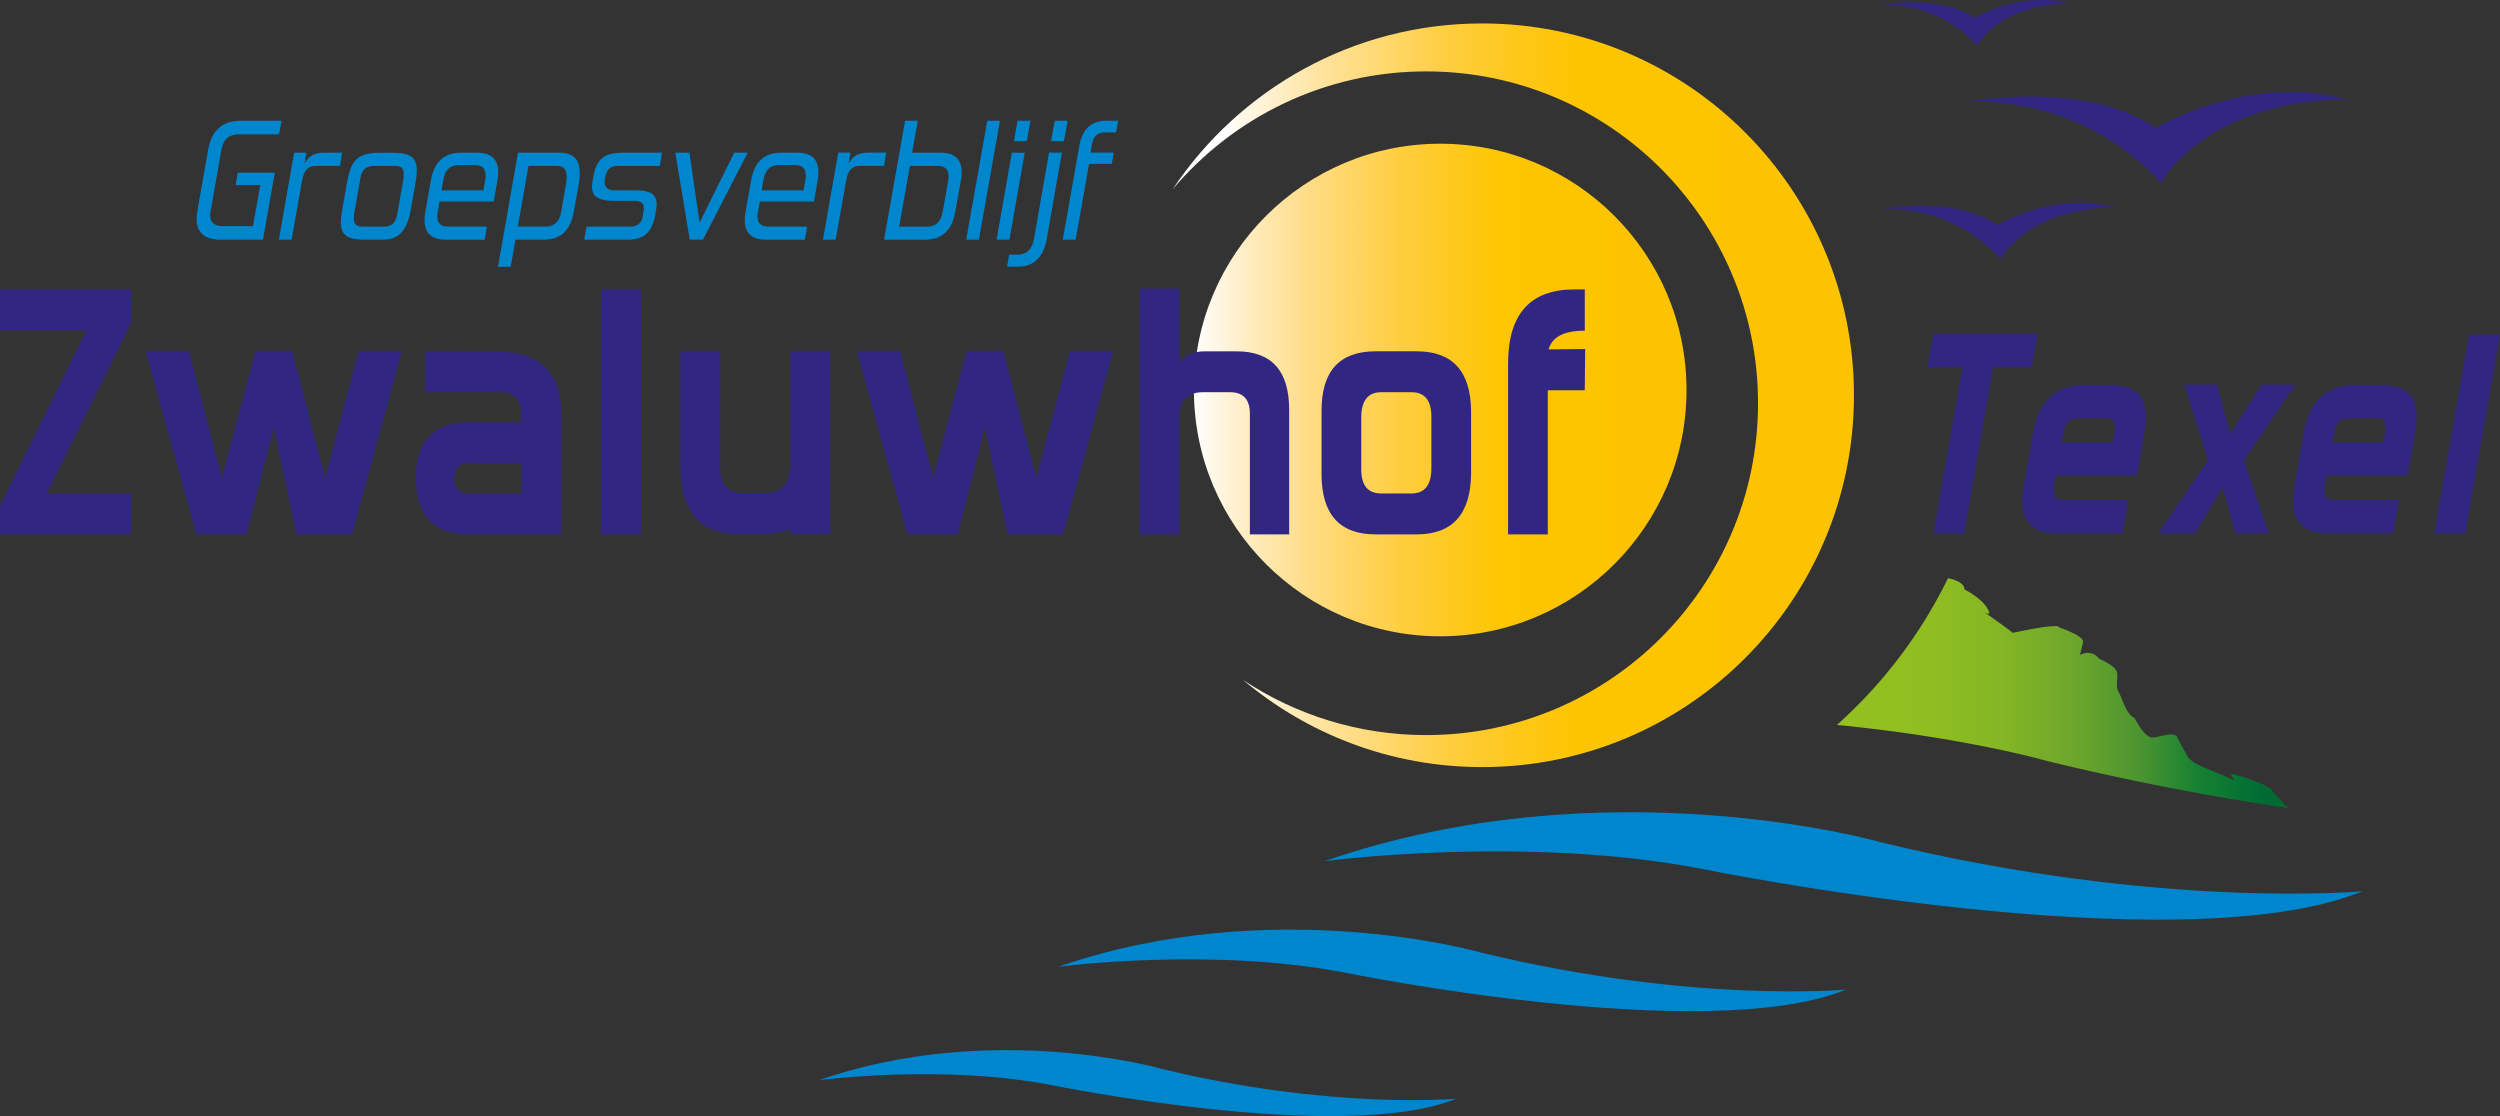
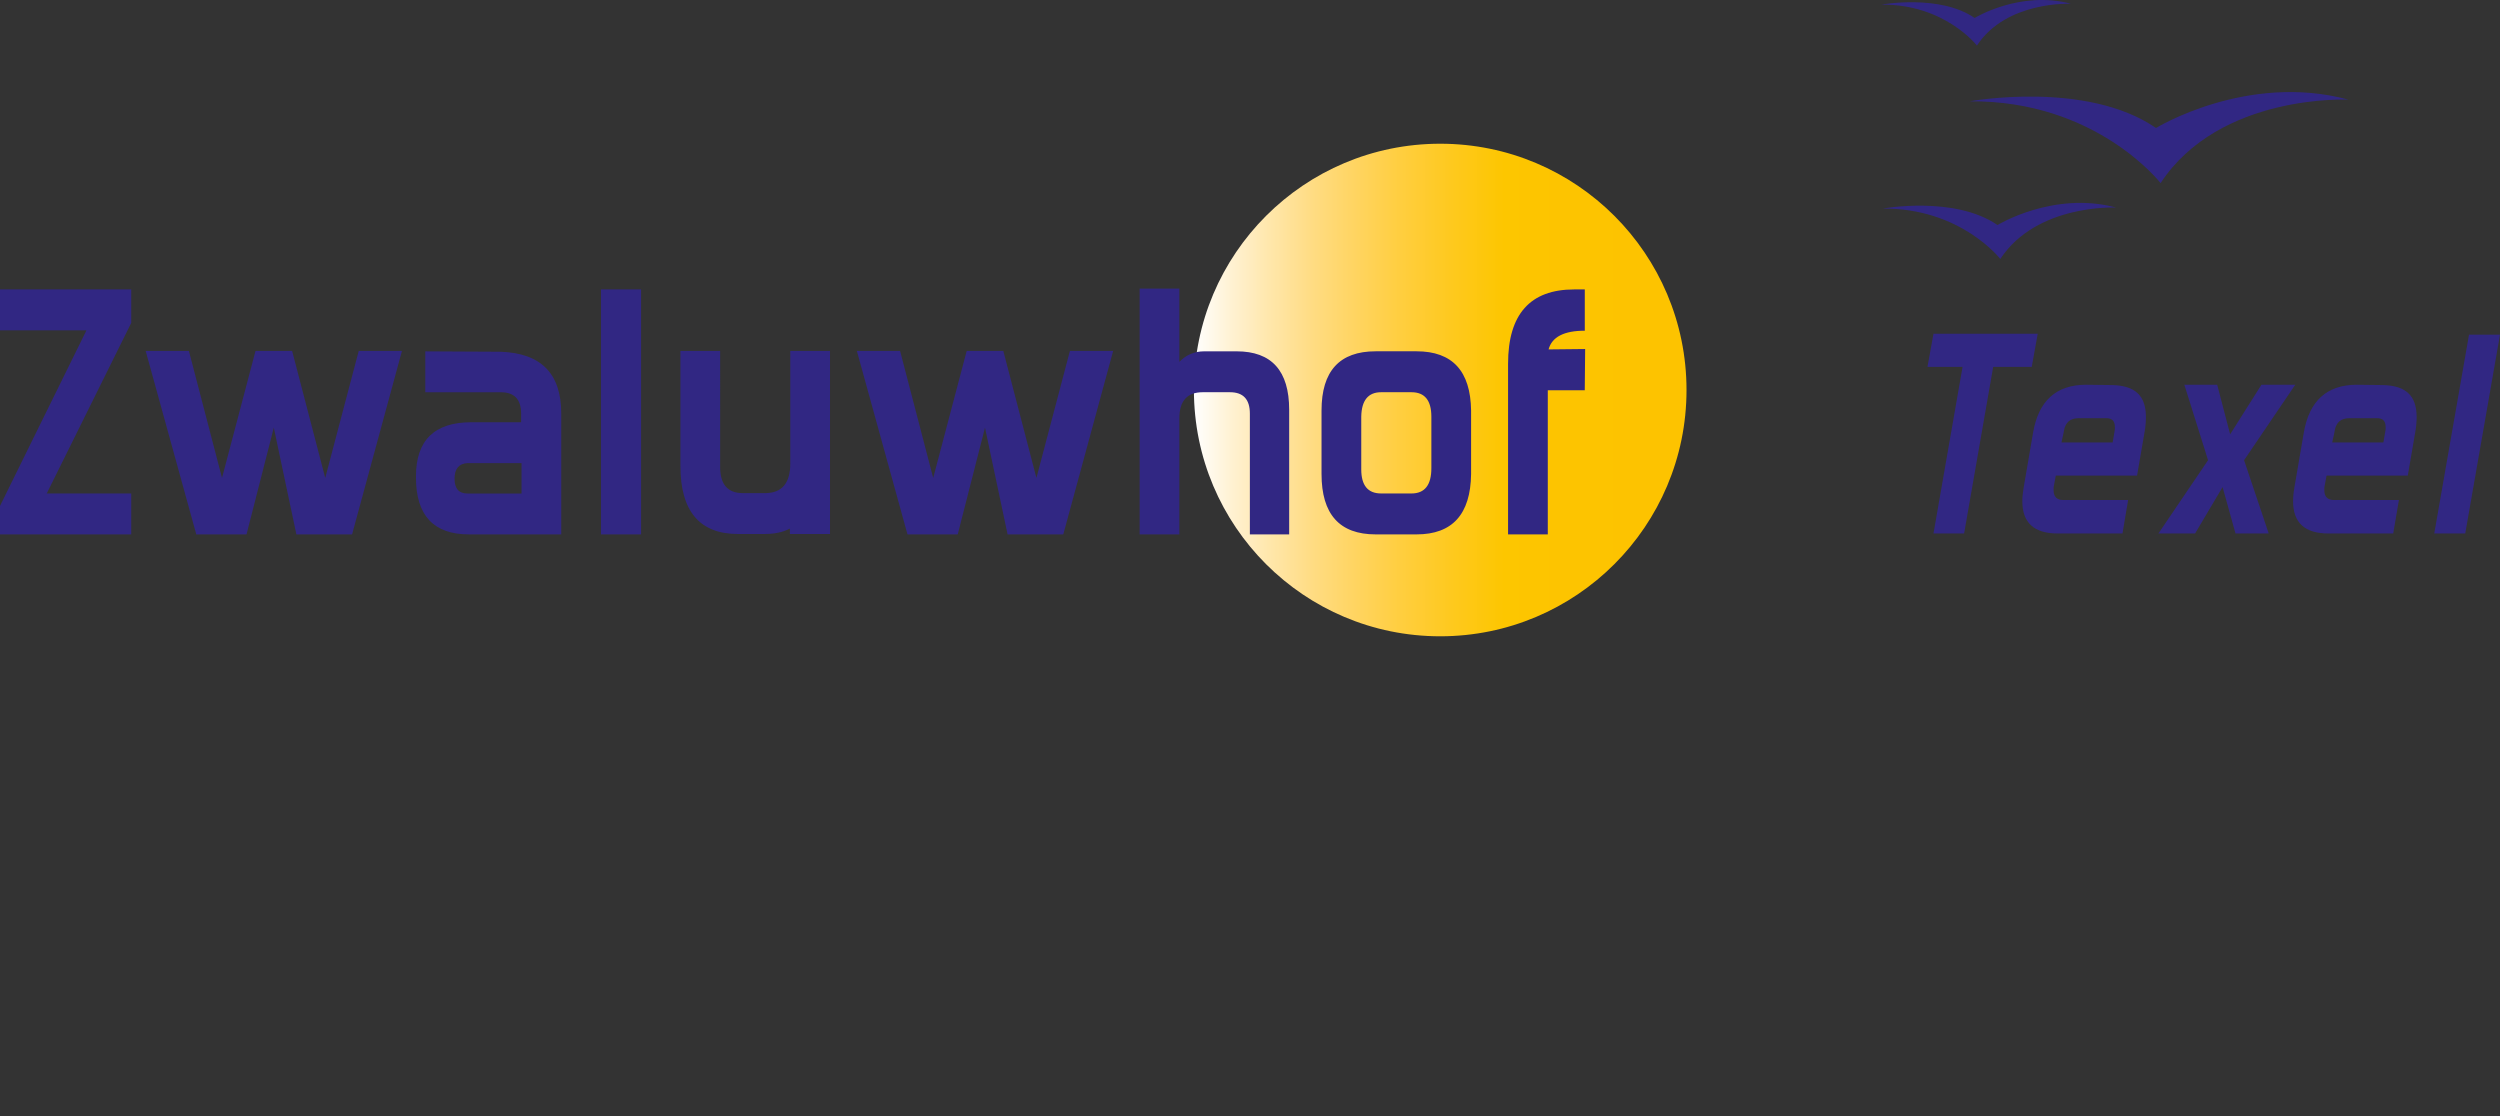
<svg xmlns="http://www.w3.org/2000/svg" id="Layer_2" data-name="Layer 2" viewBox="0 0 835.11 372.84">
  <rect x="0" y="0" width="835.11" height="372.84" fill="#333333" stroke="none" />
  <defs>
    <linearGradient id="linear-gradient" x1="613.62" y1="231.51" x2="764.36" y2="231.51" gradientUnits="userSpaceOnUse">
      <stop offset="0" stop-color="#94c11f" />
      <stop offset=".2" stop-color="#90be21" />
      <stop offset=".37" stop-color="#83b625" />
      <stop offset=".52" stop-color="#6da72b" />
      <stop offset=".67" stop-color="#4c9530" />
      <stop offset=".8" stop-color="#168132" />
      <stop offset=".94" stop-color="#006c33" />
      <stop offset=".95" stop-color="#006a32" />
      <stop offset="1" stop-color="#006a32" />
    </linearGradient>
    <linearGradient id="linear-gradient-2" x1="398.82" y1="130.28" x2="563.37" y2="130.28" gradientUnits="userSpaceOnUse">
      <stop offset="0" stop-color="#fff" />
      <stop offset=".01" stop-color="#fffdf9" />
      <stop offset=".08" stop-color="#fff1d0" />
      <stop offset=".16" stop-color="#ffe6a8" />
      <stop offset=".24" stop-color="#ffdc83" />
      <stop offset=".33" stop-color="#ffd460" />
      <stop offset=".42" stop-color="#ffce3f" />
      <stop offset=".52" stop-color="#fec91f" />
      <stop offset=".63" stop-color="#fdc600" />
      <stop offset=".75" stop-color="#fdc400" />
      <stop offset=".95" stop-color="#fdc300" />
      <stop offset="1" stop-color="#fdc300" />
    </linearGradient>
    <linearGradient id="linear-gradient-3" x1="408.8" y1="132.04" x2="598" y2="132.04" gradientUnits="userSpaceOnUse">
      <stop offset="0" stop-color="#fff" />
      <stop offset=".03" stop-color="#fff9ec" />
      <stop offset=".1" stop-color="#ffeec5" />
      <stop offset=".17" stop-color="#ffe39f" />
      <stop offset=".25" stop-color="#ffdb7c" />
      <stop offset=".33" stop-color="#ffd35a" />
      <stop offset=".41" stop-color="#fecd3b" />
      <stop offset=".51" stop-color="#fec81b" />
      <stop offset=".62" stop-color="#fdc500" />
      <stop offset=".76" stop-color="#fdc400" />
      <stop offset="1" stop-color="#fdc300" />
    </linearGradient>
    <style>.zhlg-2,.zhlg-5{stroke-width:0}.zhlg-2{fill:#0086cd}.zhlg-5{fill:#312783}</style>
  </defs>
  <path class="zhlg-5" d="M678.69 122.56h-12.88l-9.71 55.65h-10.23l9.71-55.65h-11.72l2.01-11.07h34.82l-2 11.07zM713.84 158.88h-27.12l-.63 3.39c-.07.28-.1.55-.1.79v.69c0 2.19 1.08 3.28 3.27 3.28h21.63L709 178.21h-21.63c-7.89 0-11.82-3.58-11.82-10.75 0-.7.03-1.42.11-2.17.07-.74.18-1.52.32-2.37l3.17-18.47c1.83-10.55 7.67-15.85 17.52-15.93l8.86.11c3.79.07 6.64.96 8.5 2.69 1.87 1.72 2.8 4.37 2.8 7.96 0 1.62-.14 3.23-.42 4.85l-2.54 14.76Zm-25.22-11.08h17.1l.63-3.68c.07-.28.11-.55.11-.79v-.68c0-1.96-.92-2.95-2.75-2.95h-9.39c-2.75 0-4.37 1.37-4.86 4.1l-.1.63-.74 3.37ZM766.72 128.52l-17.1 25.21 8.23 24.48h-11.09l-4.32-15.51-9.19 15.51h-12.24l16.58-24.48-7.92-25.21h10.97l4.33 16.56 10.45-16.56h11.3zM804.29 158.88h-27.12l-.63 3.39c-.07.28-.11.55-.11.79v.69c0 2.19 1.09 3.28 3.27 3.28h21.64l-1.9 11.18h-21.63c-7.88 0-11.82-3.58-11.82-10.75 0-.7.04-1.42.11-2.17.06-.74.17-1.52.31-2.37l3.17-18.47c1.83-10.55 7.67-15.85 17.52-15.93l8.86.11c3.8.07 6.64.96 8.5 2.69 1.86 1.72 2.8 4.37 2.8 7.96 0 1.62-.14 3.23-.42 4.85l-2.54 14.76Zm-25.23-11.08h17.1l.63-3.68c.07-.28.11-.55.11-.79v-.68c0-1.96-.92-2.95-2.75-2.95h-9.39c-2.75 0-4.37 1.37-4.86 4.1l-.1.63-.74 3.37ZM823.5 178.21h-10.35l11.61-66.41h10.35l-11.61 66.41z" />
-   <path d="M745.7 258.62c-1.61 0 2.68 3.07-1.07 1.31-3.75-1.75-6.43-2.63-10.18-4.39-3.75-1.75-4.28-3.93-4.28-3.93l-2.69-4.81c-.53-3.06-5.89-.44-8.57-.44s-5.89-6.57-5.89-6.57c-2.68-.87-4.28-7-5.36-8.75-1.07-1.76 0-4.39-.53-6.58-.53-2.18-5.89-4.37-5.89-4.37-2.68-3.51-6.43-1.31-6.43-1.31l1.07-4.38c0-2.19-8.04-4.81-8.04-4.81 0-1.41-11.15.88-15.47 1.82-.03-.03-.03-.04-.07-.06-2.13-1.74-9.57-6.95-9.64-7 .06.04 3.2 2.15 1.07-1.32-2.14-3.49-7.5-6.12-7.5-6.12 0-2.35-3.74-3.41-5.51-3.77-9.1 18.69-21.77 35.29-37.09 49.02 42.83 4.16 70.34 12.08 70.34 12.08a903.661 903.661 0 0 0 80.41 15.71l-5.27-5.61c0-1.75-11.78-5.69-13.39-5.69Z" style="stroke-width:0;fill:url(#linear-gradient)" />
-   <path class="zhlg-2" d="M73.77 80.07c-5.41 0-8.11-2.32-8.11-6.97 0-.76.1-1.66.29-2.72l3.57-20.35c1.14-6.47 4.8-9.7 11-9.7h13.55l-.85 4.54H79.67c-3.21 0-5.12 1.72-5.72 5.16l-3.57 20.35c-.11.57-.17 1.05-.17 1.47 0 2.46 1.4 3.68 4.2 3.68h10.08l2.44-13.72h-8.22l.74-4.14H91.8l-3.97 22.4H73.77ZM93.15 80.07l5.11-29.08h4.08l-.62 3.57c.79-1.32 1.69-2.25 2.69-2.77 1-.53 2.31-.8 3.94-.8h5.95l-.74 4.42h-7.82c-1.47 0-2.57.39-3.29 1.16-.72.78-1.23 1.99-1.53 3.66l-3.51 19.84h-4.26ZM121.95 80.07c-2.98 0-5.08-.43-6.29-1.3-1.21-.86-1.81-2.36-1.81-4.48 0-.56.03-1.19.11-1.87.07-.68.18-1.42.34-2.21l1.64-9.35c.34-1.93.77-3.54 1.3-4.82.53-1.28 1.22-2.3 2.07-3.03.85-.73 1.9-1.25 3.17-1.55 1.26-.3 2.78-.45 4.56-.45h4.08c2.99 0 5.08.44 6.29 1.33 1.21.89 1.82 2.41 1.82 4.56 0 1.21-.14 2.54-.39 3.97l-1.65 9.35c-.6 3.29-1.61 5.76-3.03 7.39-1.42 1.65-3.58 2.46-6.49 2.46h-5.74Zm12.75-19.95c.11-.72.17-1.36.17-1.92 0-1.02-.23-1.74-.71-2.16-.47-.41-1.24-.62-2.29-.62h-7.09c-2.46 0-3.91 1.34-4.37 4.02l-2.04 11.57c-.11.75-.17 1.38-.17 1.86 0 1.03.24 1.75.71 2.19.48.43 1.24.65 2.3.65h7.09c2.45 0 3.91-1.34 4.37-4.02l2.04-11.57ZM148.94 80.07c-4.76 0-7.14-2.17-7.14-6.52 0-.86.08-1.74.23-2.61l1.93-10.82c1.09-6.08 4.45-9.13 10.09-9.13h5.16c4.8 0 7.2 2.15 7.2 6.46 0 .91-.08 1.8-.23 2.67l-1.25 7.2h-18.08l-.62 3.51c-.11.53-.17 1.02-.17 1.47 0 2.27 1.23 3.4 3.69 3.4h12.92l-.79 4.37h-12.92ZM162.09 60c.08-.27.11-.52.11-.77v-.71c0-2.27-1.21-3.4-3.63-3.4h-5.22c-2.95 0-4.7 1.62-5.27 4.88l-.62 3.57h14.01l.62-3.57ZM172.18 80.07l-1.59 9.07h-4.25l6.69-38.15h13.61c2.49 0 4.29.58 5.38 1.73 1.09 1.15 1.64 2.89 1.64 5.18 0 .64-.04 1.32-.11 2.04s-.19 1.48-.34 2.27l-1.58 8.73c-.57 3.07-1.68 5.35-3.32 6.87-1.64 1.51-3.9 2.26-6.78 2.26h-9.35Zm16.89-18.71c.08-.41.13-.82.17-1.22.04-.4.06-.76.06-1.11 0-1.17-.26-2.06-.79-2.69-.53-.62-1.44-.94-2.72-.94h-9.24l-3.57 20.29h9.25c2.91 0 4.65-1.62 5.22-4.87l1.64-9.47ZM195.14 80.07l.79-4.37h14.63c1.13 0 2.05-.28 2.77-.85.72-.56 1.17-1.4 1.36-2.49l.34-2.04c.04-.19.05-.43.05-.73 0-.84-.26-1.46-.79-1.88-.52-.42-1.28-.62-2.26-.62h-7.37c-2.2 0-3.89-.35-5.1-1.05-1.21-.7-1.82-1.97-1.82-3.82 0-.3.02-.61.06-.91s.09-.64.17-1.02l.23-1.3c.27-1.54.65-2.84 1.16-3.85.51-1.02 1.17-1.84 1.98-2.46.82-.62 1.78-1.06 2.89-1.31 1.11-.24 2.41-.37 3.88-.37h13.04l-.73 4.42h-14.17c-2.23 0-3.57 1.17-4.03 3.52l-.17.9c-.04.19-.06.35-.08.49-.02.13-.03.27-.03.42 0 .87.28 1.56.83 2.07.55.51 1.38.76 2.52.76h7.54c2.04 0 3.64.36 4.79 1.05 1.15.69 1.73 1.94 1.73 3.71 0 .54-.06 1.08-.17 1.65l-.29 1.86c-.53 2.76-1.48 4.82-2.87 6.18-1.38 1.36-3.43 2.04-6.15 2.04h-14.74ZM230.4 80.07l-4.82-29.08h4.71l3.4 23.41 11.57-23.41h4.53l-14.97 29.08h-4.42zM255.91 80.07c-4.76 0-7.14-2.17-7.14-6.52 0-.86.08-1.74.23-2.61l1.93-10.82c1.09-6.08 4.45-9.13 10.09-9.13h5.16c4.8 0 7.2 2.15 7.2 6.46 0 .91-.08 1.8-.23 2.67l-1.25 7.2h-18.08l-.62 3.51c-.11.53-.17 1.02-.17 1.47 0 2.27 1.23 3.4 3.69 3.4h12.92l-.79 4.37h-12.92ZM269.06 60c.08-.27.11-.52.11-.77v-.71c0-2.27-1.21-3.4-3.63-3.4h-5.22c-2.95 0-4.7 1.62-5.27 4.88l-.63 3.57h14.01l.62-3.57ZM274.9 80.07l5.11-29.09h4.08l-.62 3.57c.79-1.32 1.69-2.25 2.69-2.77 1-.53 2.31-.8 3.94-.8h5.95l-.74 4.42h-7.82c-1.47 0-2.57.39-3.29 1.16-.72.78-1.23 1.99-1.53 3.66l-3.51 19.84h-4.26ZM295.31 80.07l7.03-39.73h4.25l-1.93 10.65h9.41c4.76 0 7.15 2.16 7.15 6.47 0 .41-.02.84-.06 1.28-.04.43-.1.9-.17 1.39l-1.93 10.83c-1.1 6.09-4.46 9.12-10.09 9.12h-13.66Zm21.43-19.78c.04-.27.06-.52.09-.77.02-.24.03-.48.03-.7 0-2.26-1.23-3.4-3.68-3.4h-9.24l-3.57 20.3h9.24c2.95 0 4.7-1.62 5.27-4.88l1.87-10.54ZM322.75 80.07l7.03-39.74h4.25L327 80.07h-4.25zM332.9 80.07l5.1-29.08h4.31l-5.11 29.08h-4.31Zm5.78-32.93 1.24-6.81h4.31l-1.24 6.81h-4.31ZM336.41 89.09l.68-4.03h3.06c1.36 0 2.5-.43 3.4-1.31.91-.86 1.51-2.15 1.82-3.85l5.05-28.92h4.3l-5.04 28.74c-1.1 6.24-4.34 9.36-9.75 9.36h-3.52Zm14.68-41.95 1.25-6.81h4.31l-1.25 6.81h-4.31ZM355 80.07l5.56-31.41c.95-5.55 3.97-8.34 9.07-8.34h3.91l-.74 3.91h-3.79c-2.38 0-3.79 1.32-4.25 3.97l-.51 2.78h7.77l-.62 3.75h-7.6l-4.48 25.34h-4.31Z" />
  <path d="M481.1 48.01c-45.44 0-82.28 36.83-82.28 82.27s36.83 82.27 82.27 82.27h.01c45.43 0 82.27-36.83 82.27-82.27s-36.84-82.27-82.27-82.27Z" style="fill:url(#linear-gradient-2);stroke-width:0" />
-   <path d="M495.11 7.83c-43.15 0-81.15 22.01-103.41 55.41 20.33-24.08 50.73-39.39 84.71-39.39 61.22 0 110.85 49.63 110.85 110.85s-49.63 110.85-110.85 110.85c-22.6 0-43.62-6.77-61.15-18.4 21.6 18.15 49.44 29.09 79.84 29.09 68.6 0 124.2-55.61 124.2-124.21S563.71 7.83 495.11 7.83Z" style="fill:url(#linear-gradient-3);stroke-width:0" />
-   <path class="zhlg-2" d="M442.48 287.66s66.59-8.8 125.63 2.51c0 0 159.55 32.66 221.12 7.54 0 0-67.84 6.28-160.81-16.33 0 0-91.72-26.38-185.94 6.28M353.55 322.93s50.53-6.67 95.34 1.91c0 0 121.09 24.79 167.8 5.72 0 0-51.49 4.77-122.04-12.39 0 0-69.6-20.02-141.11 4.76M273.52 360.83s40.9-5.4 77.17 1.54c0 0 98.01 20.07 135.82 4.63 0 0-41.67 3.86-98.78-10.03 0 0-56.33-16.2-114.21 3.86" />
  <path class="zhlg-5" d="M43.84 178.51H0v-9.5l28.88-58.67H0V96.68h43.84v11.18l-28.23 56.99h28.23v13.66zM134.27 117.23l-16.66 61.28h-18.6l-7.55-35.65-9.11 35.65H65.57l-16.91-61.28H63.1l11.06 42.42 11.19-42.42h12.23l11.06 42.42 11.19-42.42h14.44zM156.64 178.51c-11.79 0-17.69-6.33-17.69-18.99v-.39c0-12.05 6.16-18.08 18.48-18.08h16.65v-2.86c0-4.77-2.26-7.16-6.77-7.16h-25.24v-13.66l25.11.13c13.53.44 20.3 7.29 20.3 20.56v40.46h-30.84Zm17.57-13.66V154.7h-18.08c-2.86.17-4.29 1.91-4.29 5.21s1.43 4.94 4.29 4.94h18.08ZM200.75 96.67h13.4v81.84h-13.4zM277.25 178.38h-13.4v-1.82c-2.25 1.22-5.12 1.82-8.58 1.82h-8.72c-12.84 0-19.26-7.59-19.26-22.77v-38.38h13.27V156c0 5.81 2.51 8.72 7.55 8.72h7.68c5.46-.08 8.2-3.38 8.2-9.89v-37.61h13.27v61.15ZM371.84 117.23l-16.66 61.28h-18.6l-7.55-35.65-9.11 35.65h-16.78l-16.91-61.28h14.44l11.06 42.42 11.19-42.42h12.23l11.06 42.42 11.19-42.42h14.44zM430.65 178.51h-13.14v-40.33c0-4.78-2.21-7.16-6.63-7.16h-9.11c-5.21 0-7.81 2.91-7.81 8.72v38.77h-13.27v-82.1h13.27v24.47c2.25-2.35 5.03-3.52 8.32-3.52h10.8c11.71 0 17.56 6.51 17.56 19.52v41.63ZM491.41 158.34c-.17 13.45-6.25 20.17-18.22 20.17h-13.66c-12.06 0-18.08-6.72-18.08-20.17v-21.21c0-13.18 6.03-19.78 18.08-19.78h13.66c11.97 0 18.04 6.59 18.22 19.78v21.21Zm-13.27-19.12c0-5.47-2.21-8.2-6.64-8.2h-10.14c-4.34 0-6.55 2.74-6.64 8.2v17.56c0 5.38 2.21 8.06 6.64 8.06h10.14c4.43 0 6.64-2.81 6.64-8.45v-17.17ZM529.39 130.37h-12.36v48.14h-13.27v-56.99c0-16.56 7.37-24.84 22.12-24.84h3.51v13.79c-6.94 0-10.97 2.08-12.1 6.25l12.22-.13-.13 13.79ZM784.48 33.28s-43.01-2.12-62.75 27.88c0 0-21.5-27.71-63.79-27.31 0 0 38.89-7.15 62.27 8.9 0 0 30.39-18.62 64.27-9.47M706.87 69.33s-26.52-1.31-38.68 17.18c0 0-13.25-17.08-39.32-16.83 0 0 23.98-4.41 38.38 5.49 0 0 18.73-11.47 39.62-5.84M691.8 1.26S670.26.19 660.38 15.22c0 0-10.77-13.88-31.95-13.68 0 0 19.48-3.58 31.18 4.46 0 0 15.22-9.32 32.19-4.74" />
</svg>